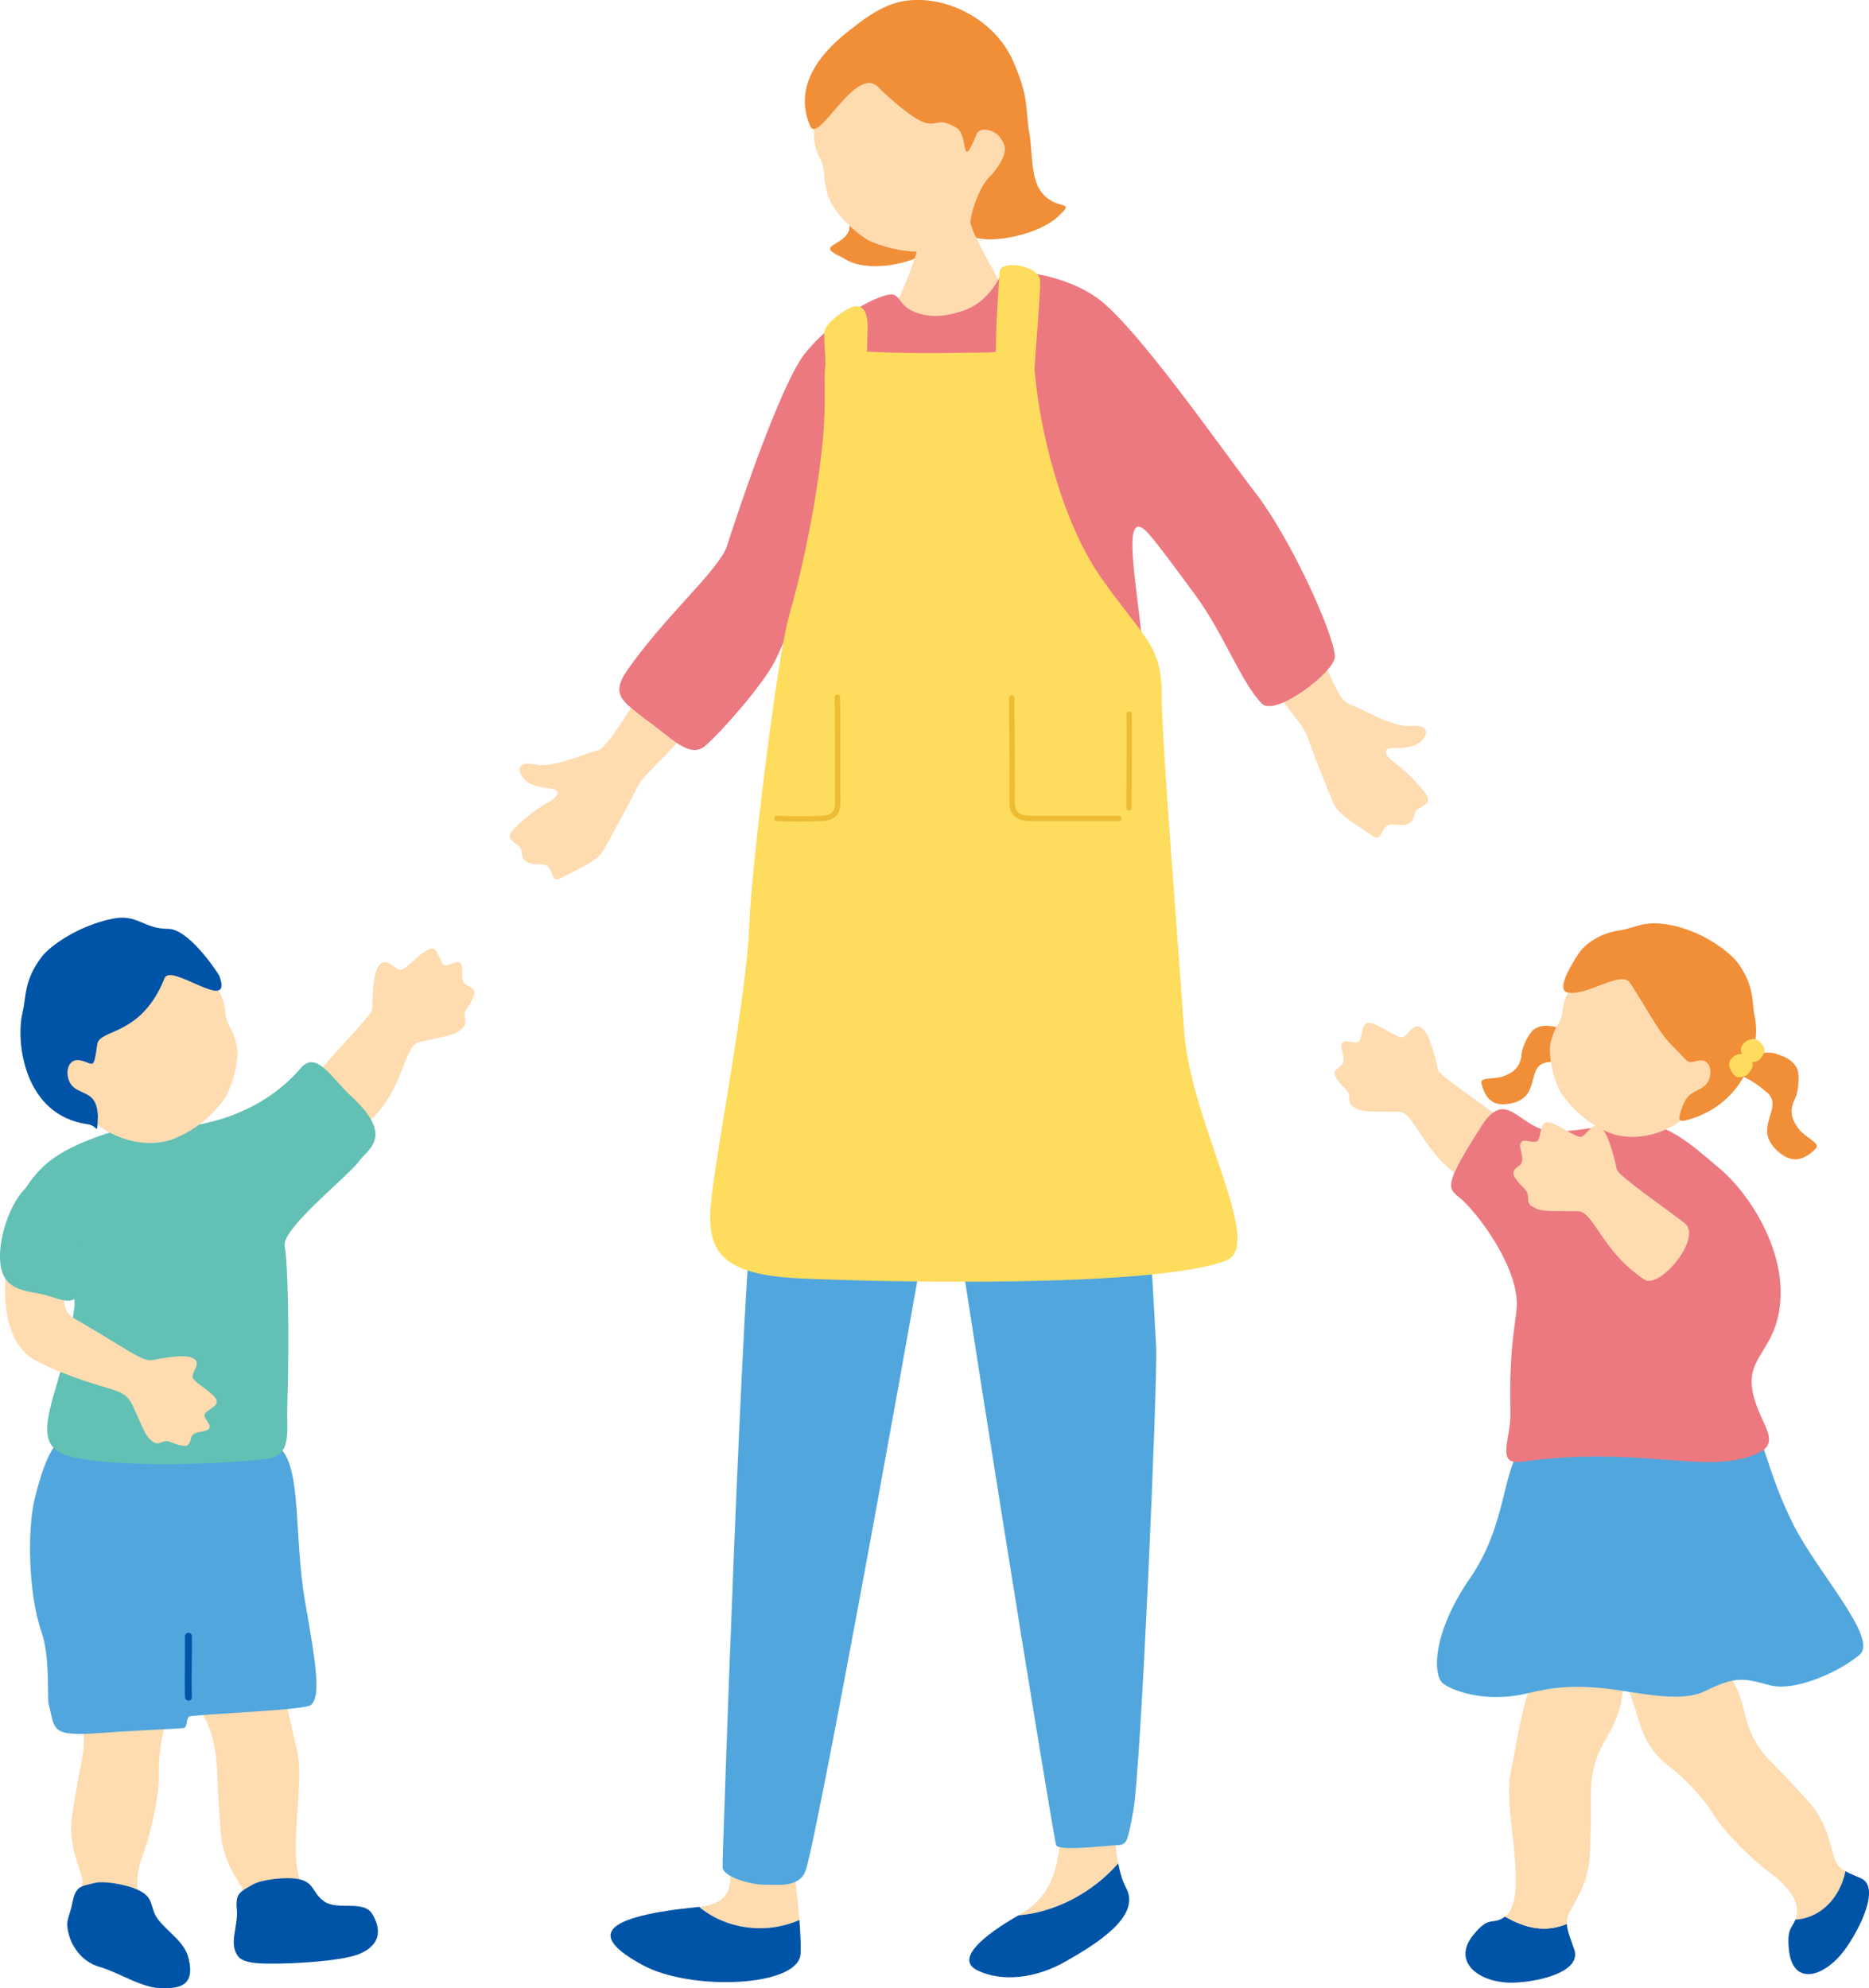
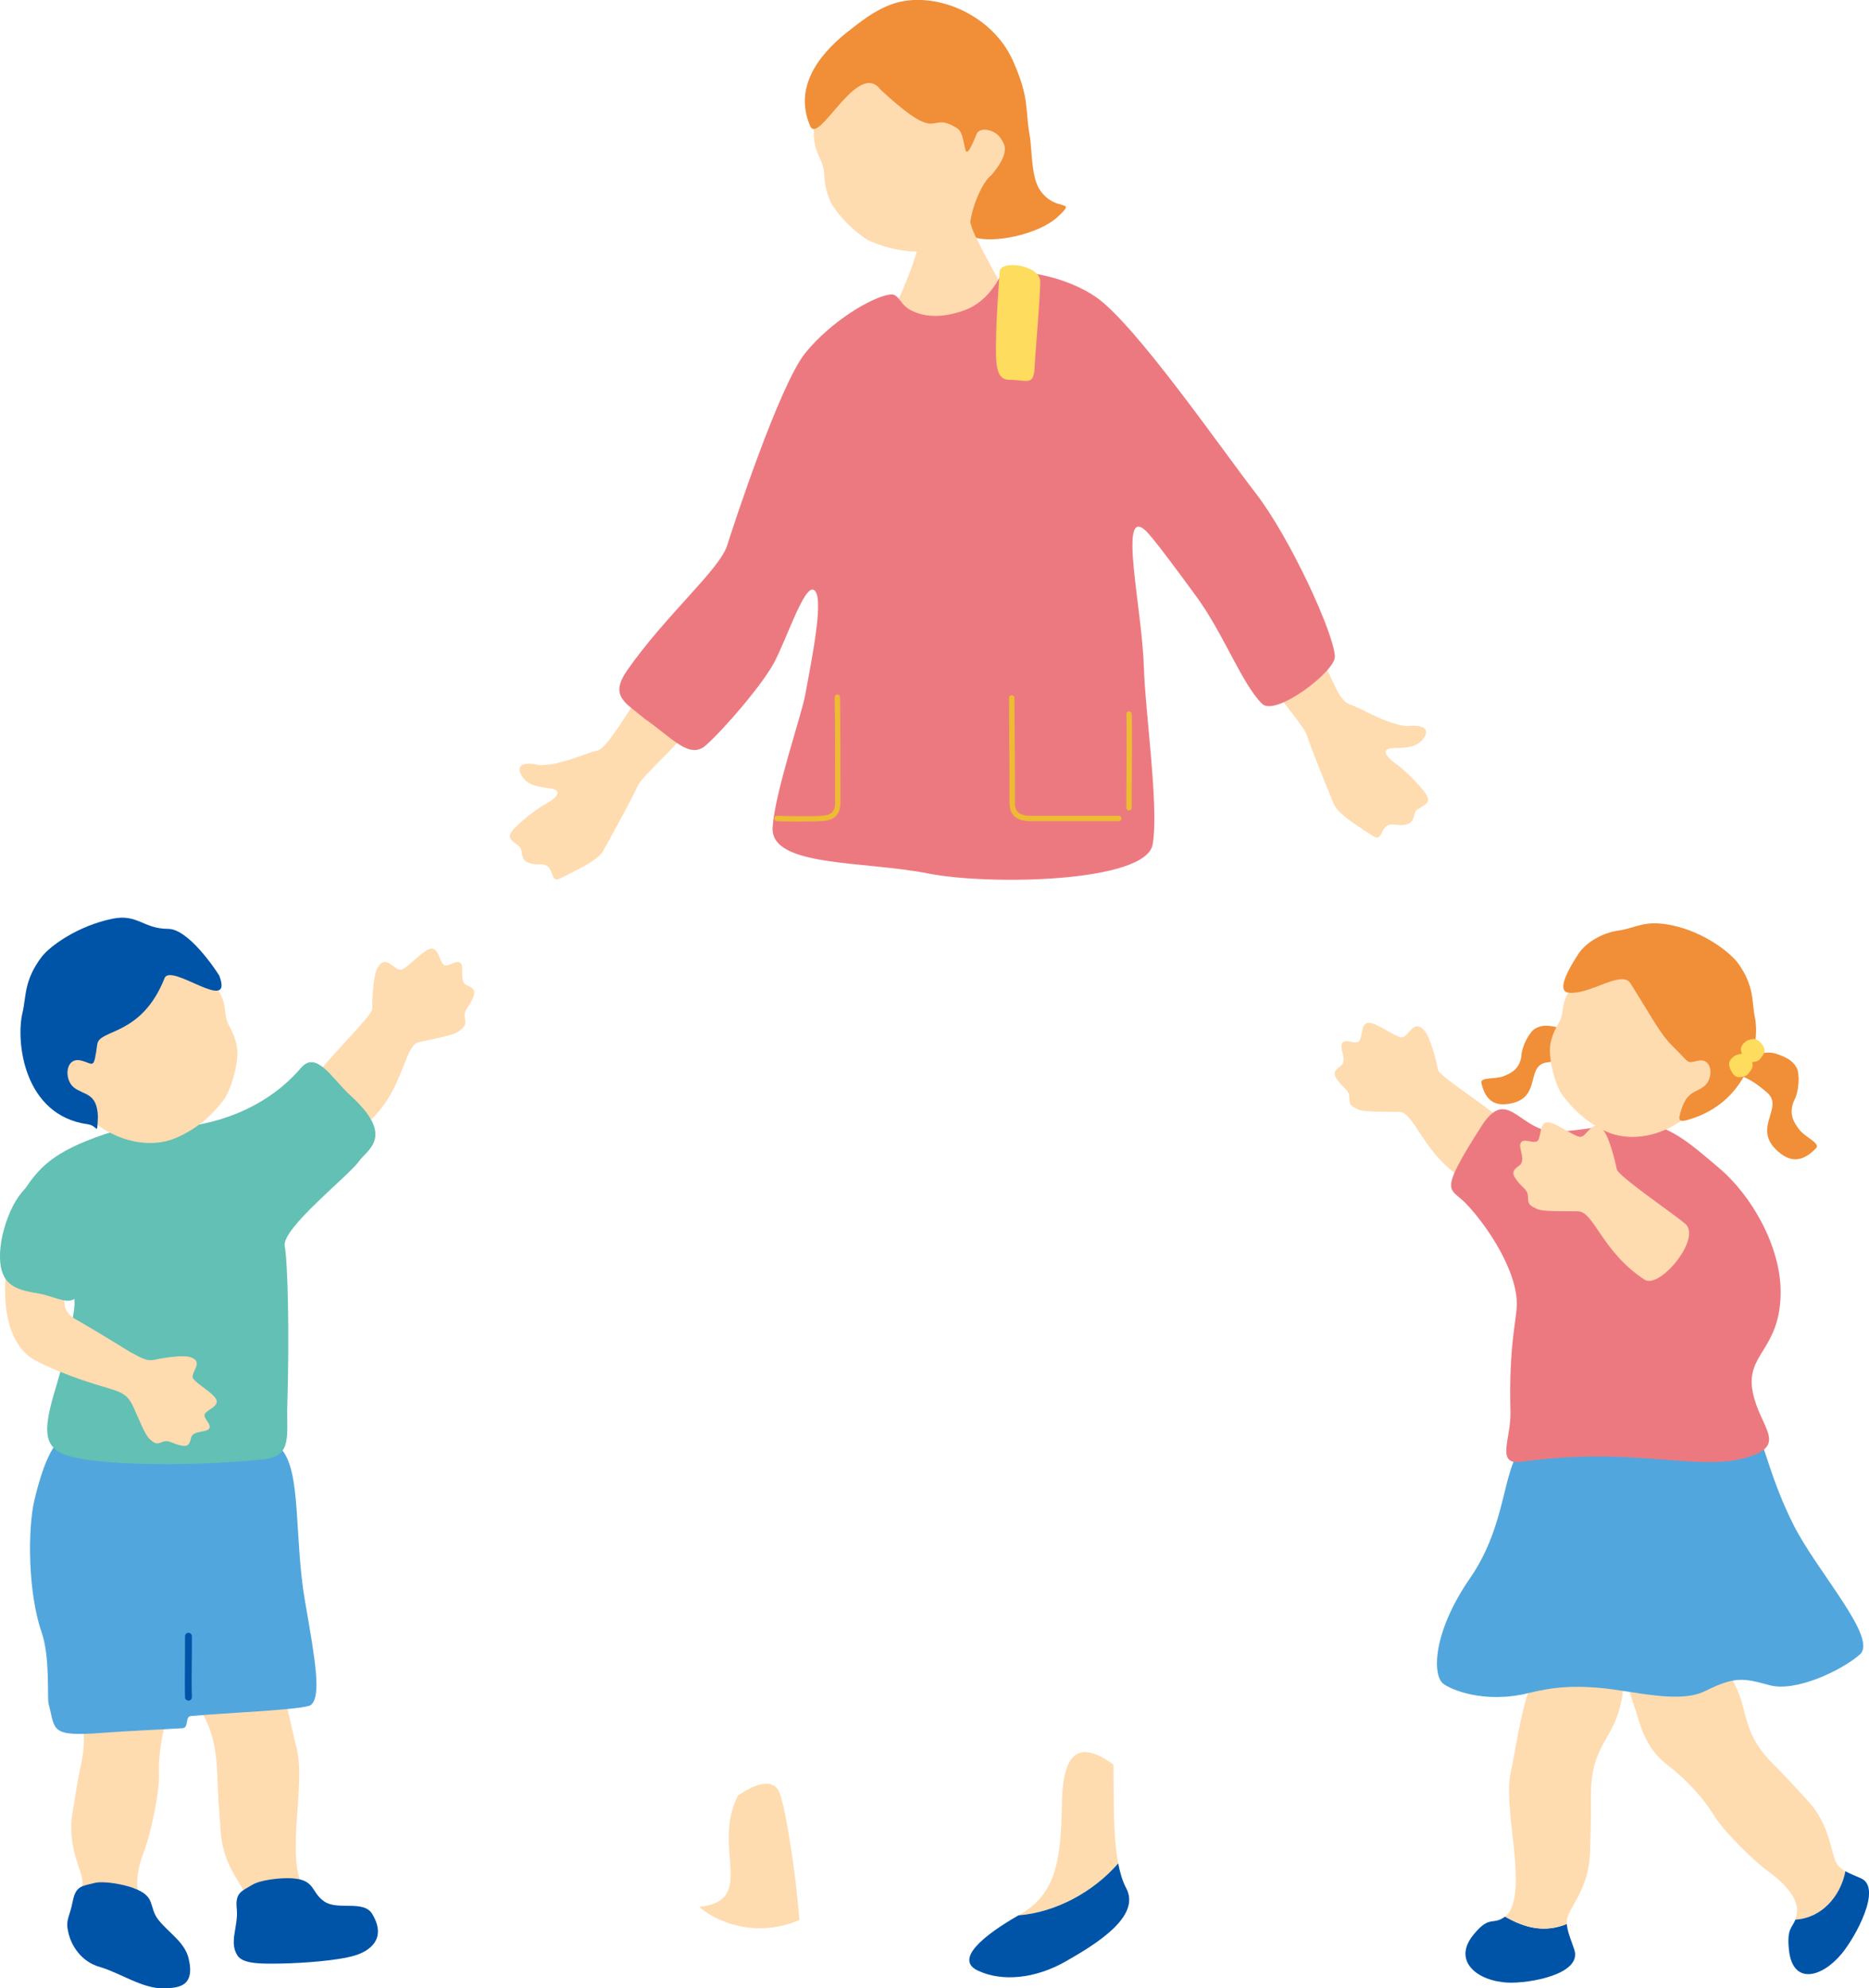
<svg xmlns="http://www.w3.org/2000/svg" id="_レイヤー_2" data-name="レイヤー 2" viewBox="0 0 180 191.48">
  <defs>
    <style>
      .cls-1 {
        fill: #fedc5e;
      }

      .cls-2 {
        fill: #62c0b4;
      }

      .cls-3 {
        fill: #51a7dd;
      }

      .cls-4 {
        fill: #edbc32;
      }

      .cls-5 {
        fill: #ed7980;
      }

      .cls-6 {
        fill: #0054a7;
      }

      .cls-7 {
        fill: #ffdbb0;
      }

      .cls-8 {
        fill: #f18e38;
      }
    </style>
  </defs>
  <g id="_レイヤー_" data-name="レイヤー３">
    <g>
      <g>
        <path class="cls-7" d="m30.48,103.63c.68-1.31,5.38-5.8,5.37-6.46,0-.66.04-3.15.52-3.98.83-1.45,1.68.48,2.36.17.69-.32,1.82-1.66,2.6-1.96.78-.29.9.76,1.29,1.39.39.63,1.46-.64,1.82.08.25.49-.23,1.71.55,2.03.77.33.85.6.48,1.38-.37.78-.85,1.04-.7,1.76.15.72-.05.85-.58,1.27-.53.42-2.33.7-3.85,1.05-1.52.35-1.46,5.14-5.38,8.12-2.38,1.81-5.89-2.14-4.48-4.85Z" />
        <path class="cls-7" d="m7.65,182.3c.26-.5.38-.97.23-1.55-.34-1.31-1.36-3.32-.91-6.08.46-2.77.35-2.37.85-4.82.5-2.46.25-3.88-.54-6.09-.79-2.21-.89-4.46-.02-6.92.87-2.46,2.28-2.96,5-3.54,2.72-.58,3.01,1.96,3.87,5.08.6,1.99,1.08,3.74.24,6.07-.83,2.33-1.12,4.92-1.06,6.25.08,2.09-.9,6.17-1.36,7.37-.51,1.29-1.25,3.72-.22,4.99.19.24.36.4.52.51-2.14,1.25-4.81.55-6.59-1.26Z" />
        <path class="cls-7" d="m18.6,157.47c.25-2.86,6.6-1.25,8.26,4.06.81,2.6,1.34,5.44,1.7,6.79.57,2.1.02,5.88-.06,8.53-.04,1.44-.11,4.46,1.17,5.35.01,0,.02.01.03.02-1.86,1.17-3.73,1.75-5.93.96,0-.34-.06-.66-.23-.99-.63-1.2-2.08-2.84-2.29-5.84-.21-3.01-.21-2.56-.31-5.27-.1-2.71-.51-4.68-1.78-6.62-1.27-1.94-.81-4.13-.56-6.99Z" />
        <path class="cls-6" d="m28.04,180.88c-1.01-.05-2.93.14-3.76.64-1.04.62-1.63.76-1.48,2.27.18,1.76-.78,3.21.07,4.53.53.83,2.34.81,4.29.77,1.94-.04,5.34-.26,7.04-.78,1.25-.38,3.14-1.5,1.65-3.99-.83-1.39-3.32-.3-4.63-1.21-1.31-.91-.83-2.12-3.18-2.23Z" />
        <path class="cls-6" d="m12.86,181.82c-.95-.34-2.85-.72-3.78-.48-1.18.3-1.78.26-2.07,1.74-.34,1.74-.78,1.77-.36,3.29.26.94,1.11,2.53,2.98,3.06s4.12,2.11,6.14,2.05c1.3-.04,3.08-.08,2.39-2.9-.39-1.57-1.9-2.43-2.9-3.69-.99-1.25-.18-2.27-2.4-3.06Z" />
        <g>
          <path class="cls-3" d="m27,139.45c-1.67-1.03-2.52-.98-6.13-1.27-3.5-.29-6.27-.02-10.19-.01-3.43.01-5.35-2.03-7.35,6.22-.69,2.85-.64,9.02.68,12.81.83,2.4.52,6.31.67,6.88.67,2.51.06,3.19,5.14,2.8,2.29-.18,5.7-.32,7.77-.45.61-.04.22-1.12.78-1.17,3.13-.3,11.04-.6,11.58-1.07,1.01-.86.43-4.22-.56-9.9-1.1-6.27-.31-12.74-2.39-14.83Z" />
          <path class="cls-6" d="m18.15,163.78s.01,0,.02,0c.18-.01.32-.17.31-.35-.04-.73-.02-3.03,0-4.55,0-.57,0-1.04,0-1.31,0-.18-.15-.33-.33-.33s-.33.15-.33.33c0,.27,0,.74,0,1.3-.01,1.62-.03,3.84,0,4.59,0,.17.15.31.33.31Z" />
        </g>
        <path class="cls-2" d="m6.24,130.42c.82-3.91,1.52-5.63.22-6.38-2.04-1.18-4.58-2.72-4.78-4.49-.28-2.43-.48-3.28.7-5.02,1.38-2.02,2.66-3.6,7.66-5.29,3.36-1.13,5.69-.52,7.15-.66,1.66-.16,7.59-.84,11.8-5.74,1.49-1.73,2.99,1.04,4.78,2.68,4.35,3.96,1.56,5.21.81,6.3-.95,1.38-7.49,6.49-7.16,8.19.3,1.53.46,8.61.25,15.32-.09,2.76.52,4.9-2.18,5.19-7.36.8-18.9.69-20.2-.99-1.83-1.5.2-5.55.95-9.11Z" />
        <path class="cls-7" d="m9.4,108.34c2.55,1.85,5.42,2.11,7.41,1.3,1.99-.81,3.6-2.16,4.88-3.92.91-1.66,1.25-3.75,1.17-4.57-.07-.75-.34-1.56-.74-2.27-.94-1.67.36-2.16-2.4-5.18-.84-.92-5.33-4.86-10.81-2.96-4.81,1.67-4.84,13.73.49,17.6Z" />
        <path class="cls-6" d="m21.12,93.96c-.44-.72-3.01-4.51-4.93-4.51-2.37,0-2.95-1.46-5.33-.98-3.32.67-6.03,2.61-6.84,3.67-1.74,2.29-1.48,3.84-1.85,5.37-.67,2.77.1,9.92,6.29,10.76,1.01.14.87,1.24.97-.73-.07-2.35-1.38-2.06-2.32-2.82-.97-.78-.82-2.95.69-2.59,1.24.3,1.21.98,1.57-1.57.21-1.49,4.24-.73,6.48-6.36.61-1.53,6.71,3.57,5.27-.24Z" />
        <path class="cls-7" d="m12.6,130.23c1.15.64,1.62.85,2.19.73.57-.12,2.75-.53,3.55-.26,1.41.46-.12,1.54.28,2.08.4.54,1.77,1.28,2.16,1.91.39.62-.5.92-.98,1.37-.47.45.81,1.16.26,1.6-.38.3-1.52.11-1.67.84-.15.73-.37.85-1.11.67-.74-.18-1.06-.55-1.66-.3-.6.26-.75.11-1.2-.28-.46-.39-1.02-1.9-1.6-3.15-.58-1.25-1.27-1.39-2.43-1.77-.04-.01-4.04-1.1-6.95-2.64-4-2.11-3.03-9.49-2.25-11.5.44-1.09,2.67-1,6.04.04,1.68.8-2.97,5.74-.05,7.42,2.78,1.59,5.33,3.21,5.42,3.25Z" />
        <path class="cls-2" d="m3.37,113.92c-1.75.4-3.46,4.51-3.37,7.27s1.81,3.04,3.69,3.37c1.88.32,3.51,1.62,4.01-.42.49-2.04.55-6.68-.83-7.94-1.39-1.26-1.91-2.63-3.49-2.27Z" />
      </g>
      <g>
        <g>
          <path class="cls-7" d="m67.33,183.64c5.66-.59,1.14-5.77,3.75-10.72,0,0,3.16-2.4,4-.25.64,1.64,1.58,7.92,1.91,12.23-3.28,1.43-7.06.88-9.66-1.26Z" />
-           <path class="cls-6" d="m67.29,183.64s.03,0,.04,0c2.6,2.14,6.38,2.69,9.66,1.26.1,1.34.15,2.5.11,3.26-.17,3.19-10.54,3.61-15.19,1.09-5.34-2.89-3.96-4.68,5.38-5.61Z" />
+           <path class="cls-6" d="m67.29,183.64s.03,0,.04,0Z" />
        </g>
        <g>
          <path class="cls-7" d="m107.69,179.45c-.55-2.89-.39-6.74-.46-9.53-2.81-2-4.88-1.94-4.96,3.8-.08,5.75-.69,8.75-4.09,10.68-.03.02-.06.04-.09.05,3.52-.27,7.18-2.21,9.6-5Z" />
          <path class="cls-6" d="m107.69,179.45c-2.42,2.79-6.08,4.73-9.6,5-3.36,1.92-6.21,4.26-3.9,5.33,2.33,1.09,5.53.78,8.48-.91,2.94-1.68,7.24-4.32,5.79-7.04-.35-.65-.59-1.47-.77-2.39Z" />
        </g>
-         <path class="cls-3" d="m76.45,79.84c-.23,1.21-2.93,33.25-3.88,36.38-.95,3.13-3.01,62.64-2.98,63.59.02.95,2.87,1.72,3.99,1.69,1.12-.03,3.46.39,4.03-1.42,1.44-4.58,12.49-65.95,12.61-67.76.13-1.81.85-3.64,1.12-.03.27,3.61,10.1,64.82,10.38,65.41.27.6,4.75.04,5.78,0,1.03-.03,1.07-.23,1.63-3.19.77-4.09,2.37-41.73,2.22-44.74-.16-3.01-2.61-47.92-3.7-49.83-1.08-1.92-31.2-.1-31.2-.1Z" />
        <path class="cls-7" d="m67.35,69.01c-2.09,2.9-5.43,5.57-5.96,6.74-.53,1.17-2.21,4.22-3.29,6.17-.44.79-1.67,1.45-4.15,2.67-1.1.54-.43-1.38-1.87-1.35-2.42.06-1.5-1.3-2.09-1.74-1.02-.76-1.32-.95-.07-2.1,1.26-1.15,2.19-1.74,2.87-2.12.68-.38,1.57-1.18.15-1.36s-2.18-.37-2.7-1.23-.02-1.42,1.67-1.01c2.06.06,4.51-1.17,5.66-1.41,1.16-.24,5.02-7.28,6.45-9.32,1.43-2.04,5.41,3.17,3.32,6.07Z" />
        <path class="cls-7" d="m120.76,63.5c1.74,3.12,4.74,6.16,5.13,7.38s1.7,4.45,2.55,6.51c.34.84,1.49,1.63,3.81,3.14,1.03.66.59-1.32,2.01-1.12,2.39.34,1.64-1.12,2.28-1.48,1.1-.64,1.42-.79.31-2.08-1.11-1.29-1.97-1.98-2.6-2.44s-1.42-1.35,0-1.37c1.43-.02,2.21-.12,2.83-.91.62-.79.18-1.41-1.54-1.2-2.05-.18-4.34-1.69-5.46-2.06-1.12-.38-1.47-1.92-2.66-4.12-1.19-2.2-8.41-3.36-6.67-.24Z" />
        <g>
-           <path class="cls-8" d="m81.23,24.85c2.14,1.5,6.65.62,8.4-.78,3.74-2.98-4.83-4.34-5.9-6.04-.78-1.24-1.74-.47-2.51,1.84-.24.72,1.62,1.94-.24,3.26-1.05.74-1.79.76.25,1.72Z" />
          <path class="cls-7" d="m96.2,18.53c-1.24,3.26-3.68,5.17-5.93,5.55-2.25.38-4.48.02-6.62-.92-1.76-1.06-3.26-2.88-3.65-3.7-.36-.76-.58-1.69-.62-2.61-.1-2.15-1.56-1.87-.78-6.37.24-1.37,2.04-7.77,8.05-9.13,5.28-1.19,12.17,10.36,9.56,17.18Z" />
          <path class="cls-8" d="m84.79,8.62c-2.19-2.91-5.94,5.41-6.76,3.52-1.76-4.07,1.33-7.37,3.98-9.37.62-.47,2.15-1.78,4.01-2.41,3.87-1.3,9.5.92,11.54,5.5,1.62,3.65,1.15,4.62,1.61,7.2.24,1.33.11,4,1.01,5.28,1.52,2.18,3.64.72,1.69,2.54-1.84,1.71-6.22,2.6-8.08,1.96-1.08-.37.36-4.97,1.69-5.97,1.82-2.18,1.34-2.91.83-3.64-.51-.73-1.95-1.08-2.26-.31-1.54,3.8-.78.11-1.87-.57-2.96-1.84-1.31,1.9-7.39-3.73Z" />
        </g>
        <path class="cls-7" d="m92.87,19.51c-.22.02-3.03.49-3.3.48-.06.5-1.1,3.61-1.28,4.24-.9,3.13-2.97,7.2-3.21,7.52,3.38,2.58,12.36,3.07,14.24.29-.59-.25-5.34-8.88-5.69-10.03-.25-.84-.72-2.18-.75-2.5Z" />
        <path class="cls-5" d="m110.16,64.28c-.13-5.49-2.49-15.56.14-13.21.7.63,3.03,3.8,4.88,6.32,2.69,3.67,4.39,8.41,6.36,10.38,1.29,1.29,7.07-3.12,7.02-4.54-.08-2.23-4.33-11.48-7.63-15.74-3.17-4.09-11.52-16.17-15.32-18.84-2.76-1.94-7.01-2.78-9.08-2.33-.18.04-1.08,2.66-3.7,3.58-2.34.82-3.88.56-5,.03-1.22-.57-1.21-1.67-2.09-1.57-1.68.19-5.68,2.54-8.18,5.63-2.5,3.08-7,16.85-7.53,18.54-.72,2.31-5.95,6.74-9.63,12.03-1.75,2.52-.13,3.12,1.73,4.69,2.54,1.75,4.26,3.92,5.83,2.54,1.75-1.54,5.51-5.9,6.63-8.05,1.24-2.38,2.88-7.44,3.79-6.93,1.02.57-.1,6.16-.84,10.15-.36,1.95-2.91,9.33-3.13,12.71-.25,3.85,8.74,3.21,15,4.45,5.81,1.15,20.95.89,21.6-2.8.63-3.54-.75-13-.84-17.04Z" />
        <g>
-           <path class="cls-1" d="m81.86,33.76c5.47.39,10.68.19,12.94.19,3.2,0,4.56-1.51,4.94,2.63.38,4.14,2.26,13.36,6.4,19.19,4.14,5.83,5.74,6.41,5.74,11.12s1.76,26.08,2.15,32.27c.56,8.84,7.89,20.8,4.02,22.25-7.03,2.64-32.97,2.07-41.06,1.7-8.09-.38-9.03-2.98-8.46-7.87.56-4.89,3.44-19.78,3.63-26.18.14-4.71,2.62-25.6,3.87-29.89,1.69-5.83,3.39-15.05,3.39-20.13s-.19-5.46,2.45-5.27Z" />
-           <path class="cls-1" d="m79.38,32.07c.01,1.7.18,2.52.15,4.79-.02,1.29.41,1.27,1.81,1.19,1.4-.08,2.03-.01,2.06-1.61.03-1.6.2-4.52.15-5.37-.05-.85-.41-2.06-1.75-1.39-.84.42-2.43,1.58-2.42,2.39Z" />
          <path class="cls-1" d="m96.27,26.2c0-1.23,3.91-.69,3.91.91s-.44,6.37-.53,8.16c-.09,1.79-.55,1.41-1.98,1.32-.75-.05-1.66.25-1.74-2.21-.09-2.87.34-7.89.34-8.17Z" />
          <path class="cls-4" d="m107.75,79.08h-8.47c-.76,0-1.29-.17-1.63-.52-.41-.43-.44-1.05-.43-1.48.02-.65,0-3.84-.02-6.41-.01-1.46-.02-2.78-.02-3.46,0-.14.11-.26.26-.26s.26.11.26.26c0,.68,0,2,.02,3.46.02,2.7.04,5.76.02,6.43-.02.53.07.88.28,1.1.24.24.65.36,1.26.36h8.47c.14,0,.26.11.26.26s-.11.26-.26.26Z" />
          <path class="cls-4" d="m108.74,78.06c-.14,0-.26-.11-.26-.26,0-.2,0-.68,0-1.33.02-2.27.05-6.49,0-7.7,0-.14.1-.26.24-.27.12,0,.26.1.27.24.06,1.22.02,5.45,0,7.72,0,.64,0,1.12,0,1.32,0,.14-.11.26-.26.26Z" />
          <path class="cls-4" d="m77.33,79.12c-1.01,0-2.05-.02-2.51-.04-.14,0-.25-.13-.25-.27,0-.14.12-.26.27-.25.91.04,3.3.07,4.31,0,.94-.06,1.28-.4,1.28-1.3,0-2.01,0-8.68-.04-10.12,0-.14.11-.26.25-.26.15,0,.26.11.26.25.03,1.4.04,7.55.04,10.13,0,1.17-.54,1.73-1.76,1.81-.45.03-1.15.04-1.86.04Z" />
        </g>
      </g>
      <g>
        <path class="cls-7" d="m145.08,108.27c-.94-1.14-6.45-4.58-6.58-5.23-.13-.65-.69-3.08-1.32-3.8-1.11-1.25-1.54.82-2.28.65-.74-.17-2.12-1.26-2.94-1.38-.82-.13-.72.93-.98,1.62-.26.69-1.56-.32-1.77.45-.14.53.57,1.62-.12,2.1-.69.48-.71.76-.19,1.45.52.69,1.05.85,1.05,1.58,0,.74.22.82.83,1.12.61.3,2.42.21,3.98.24s2.48,4.73,6.93,6.85c2.7,1.29,5.33-3.29,3.4-5.66Z" />
        <g>
          <path class="cls-7" d="m177.73,180.2c-.49-.27-.85-.6-1.04-1.17-.43-1.28-.67-3.52-2.56-5.58-1.89-2.06-1.59-1.78-3.35-3.56-1.76-1.78-2.33-3.1-2.88-5.38-.55-2.28-1.69-4.21-3.76-5.8s-3.52-1.22-6.11-.22c-2.59,1-1.45,3.28-.46,6.36.59,1.99,1.15,3.71,3.12,5.21,1.97,1.49,3.62,3.5,4.3,4.64,1.07,1.79,4.12,4.67,5.16,5.41,1.13.8,3.07,2.42,2.91,4.05-.03.3-.08.53-.15.71,2.46-.13,4.32-2.17,4.82-4.66Z" />
          <path class="cls-6" d="m177.73,180.2c-.49,2.49-2.35,4.53-4.82,4.66-.3.81-.84.82-.62,2.92.35,3.38,3.12,2.71,5.06.39,1.36-1.63,3.94-6.36,1.89-7.28-.59-.26-1.09-.45-1.51-.69Z" />
        </g>
        <g>
          <path class="cls-6" d="m144.95,184.57c-1.21.9-1.45-.2-3.03,1.73-2.09,2.54.34,4.5,3.32,4.63,2.09.09,7.19-.82,6.37-3.2-.34-1-.67-1.75-.71-2.45-2.16.88-4.05.38-5.96-.71Z" />
          <path class="cls-7" d="m156.24,159.92c-.37-2.84-7.9-1.47-9.33,3.9-.7,2.63-1.1,5.49-1.41,6.84-.48,2.12.22,5.87.41,8.51.1,1.44.3,4.44-.94,5.38-.01,0-.02.01-.03.02,1.9,1.09,3.8,1.59,5.96.71-.02-.34.03-.66.19-.99.58-1.22,1.96-2.92,2.04-5.92.08-3.01.11-2.56.09-5.26-.02-2.71.5-4.07,1.68-6.06,1.18-1.99,1.71-4.26,1.34-7.11Z" />
        </g>
        <path class="cls-3" d="m146.64,139.33c1.63-1.08,7.82-.94,11.41-1.35,3.48-.4,5.24.17,9.05-.75,2.98-.72,2.17,2.69,5.61,9.58,2.28,4.55,8.19,10.95,6.41,12.52-1.78,1.56-6.19,3.64-8.69,2.96-2.5-.68-3.3-.88-6.21.56-2.54,1.26-6.86-.02-10.24-.31-2.83-.24-4.62-.02-6.83.52-4.24,1.03-7.46-.36-8.17-.93-1.03-.83-1.02-4.91,2.59-10.14s3.06-10.5,5.07-12.66Z" />
        <path class="cls-8" d="m152.87,102.33c-.31-.57-.74-1.73-1.18-2.21-.44-.48-.92-1.01-1.62-1.17-1.09-.26-1.65-.22-2.23.11-.51.29-1.29,1.68-1.32,2.67-.19,1.29-1.08,1.65-1.69,1.9-.85.35-2.31.05-2.16.68.43,1.83,1.42,2.14,2.49,2.01,3.44-.42,1.68-3.65,3.78-4s2.27-.06,3.92.03Z" />
        <path class="cls-5" d="m168.81,134.09c-.76-3.71,2.62-4.04,2.68-9.55.05-4.41-2.74-9.38-5.98-12.1-2.59-2.17-5.34-4.84-9.06-4.32-1.69.23-5.59,1.03-7.19.81-3.07-.42-4.2-4.22-6.59-.47-4.27,6.69-3.01,5.84-1.48,7.45,2.13,2.23,4.96,6.56,4.89,9.77-.03,1.48-.78,3.9-.61,10.28.07,2.61-1.48,5.17,1.07,4.81,11.07-1.53,17.12,1.06,21.9-.48,3.72-1.19,1.06-2.81.37-6.19Z" />
        <path class="cls-7" d="m161.83,107.99c-2.47,1.68-5.2,1.84-7.06,1.01s-3.35-2.16-4.51-3.86c-.82-1.6-1.07-3.6-.98-4.37.09-.71.37-1.47.77-2.13.94-1.56-.28-2.06,2.43-4.84.82-.84,5.2-4.45,10.33-2.49,4.51,1.73,4.19,13.17-.99,16.68Z" />
        <path class="cls-8" d="m152.02,91.85c.61-.93,2.08-1.99,3.88-2.24,1.67-.24,2.44-1.06,5.13-.5,3.14.66,5.64,2.65,6.38,3.68,1.58,2.22,1.29,3.69,1.59,5.14.56,2.64-.67,8.33-6.54,9.94-.93.26-.74-.27-.64-.65.59-2.16,1.37-1.91,2.29-2.6.94-.71.86-2.78-.58-2.47-1.19.25-.69.31-2.44-1.4-1.25-1.22-2.17-3.08-4.07-6.06-.85-1.33-3.96,1.18-5.98.9-1.03-.14-.27-1.84.98-3.74Z" />
        <path class="cls-8" d="m166.52,103.04c.61-.35,1.66-1.19,2.34-1.39.68-.2,1.42-.42,2.16-.18,1.15.37,1.66.73,2.01,1.35.31.55.26,2.29-.27,3.22-.54,1.31.08,2.14.5,2.71.6.8,2.11,1.34,1.63,1.84-1.42,1.46-2.52,1.19-3.44.47-2.97-2.32.49-4.33-1.27-5.85-1.76-1.51-2.07-1.32-3.66-2.17Z" />
        <path class="cls-1" d="m168.27,100.2c-.34.24-.78.59-.54,1.2.25.62.54.93.91.9.7-.05.78-.17,1.11-.64.33-.48.22-.8-.2-1.26s-.78-.39-1.28-.19Z" />
        <path class="cls-1" d="m167.13,101.63c-.34.24-.78.59-.54,1.2.25.62.54.93.91.9.7-.05.78-.17,1.11-.64.33-.48.22-.8-.2-1.26-.42-.46-.78-.39-1.28-.19Z" />
        <path class="cls-7" d="m162.29,117.84c-1.13-.96-6.45-4.58-6.58-5.23-.13-.65-.69-3.08-1.32-3.79-1.11-1.25-1.54.82-2.28.65-.74-.17-2.12-1.26-2.94-1.38-.82-.13-.72.93-.98,1.62-.26.69-1.56-.32-1.77.45-.14.53.57,1.62-.12,2.1-.69.48-.71.76-.19,1.45.52.69,1.05.85,1.05,1.58,0,.74.22.82.83,1.12.61.3,2.42.21,3.98.24,1.56.04,2.29,3.88,6.41,6.58,1.46.96,5.56-4,3.91-5.39Z" />
      </g>
    </g>
  </g>
</svg>